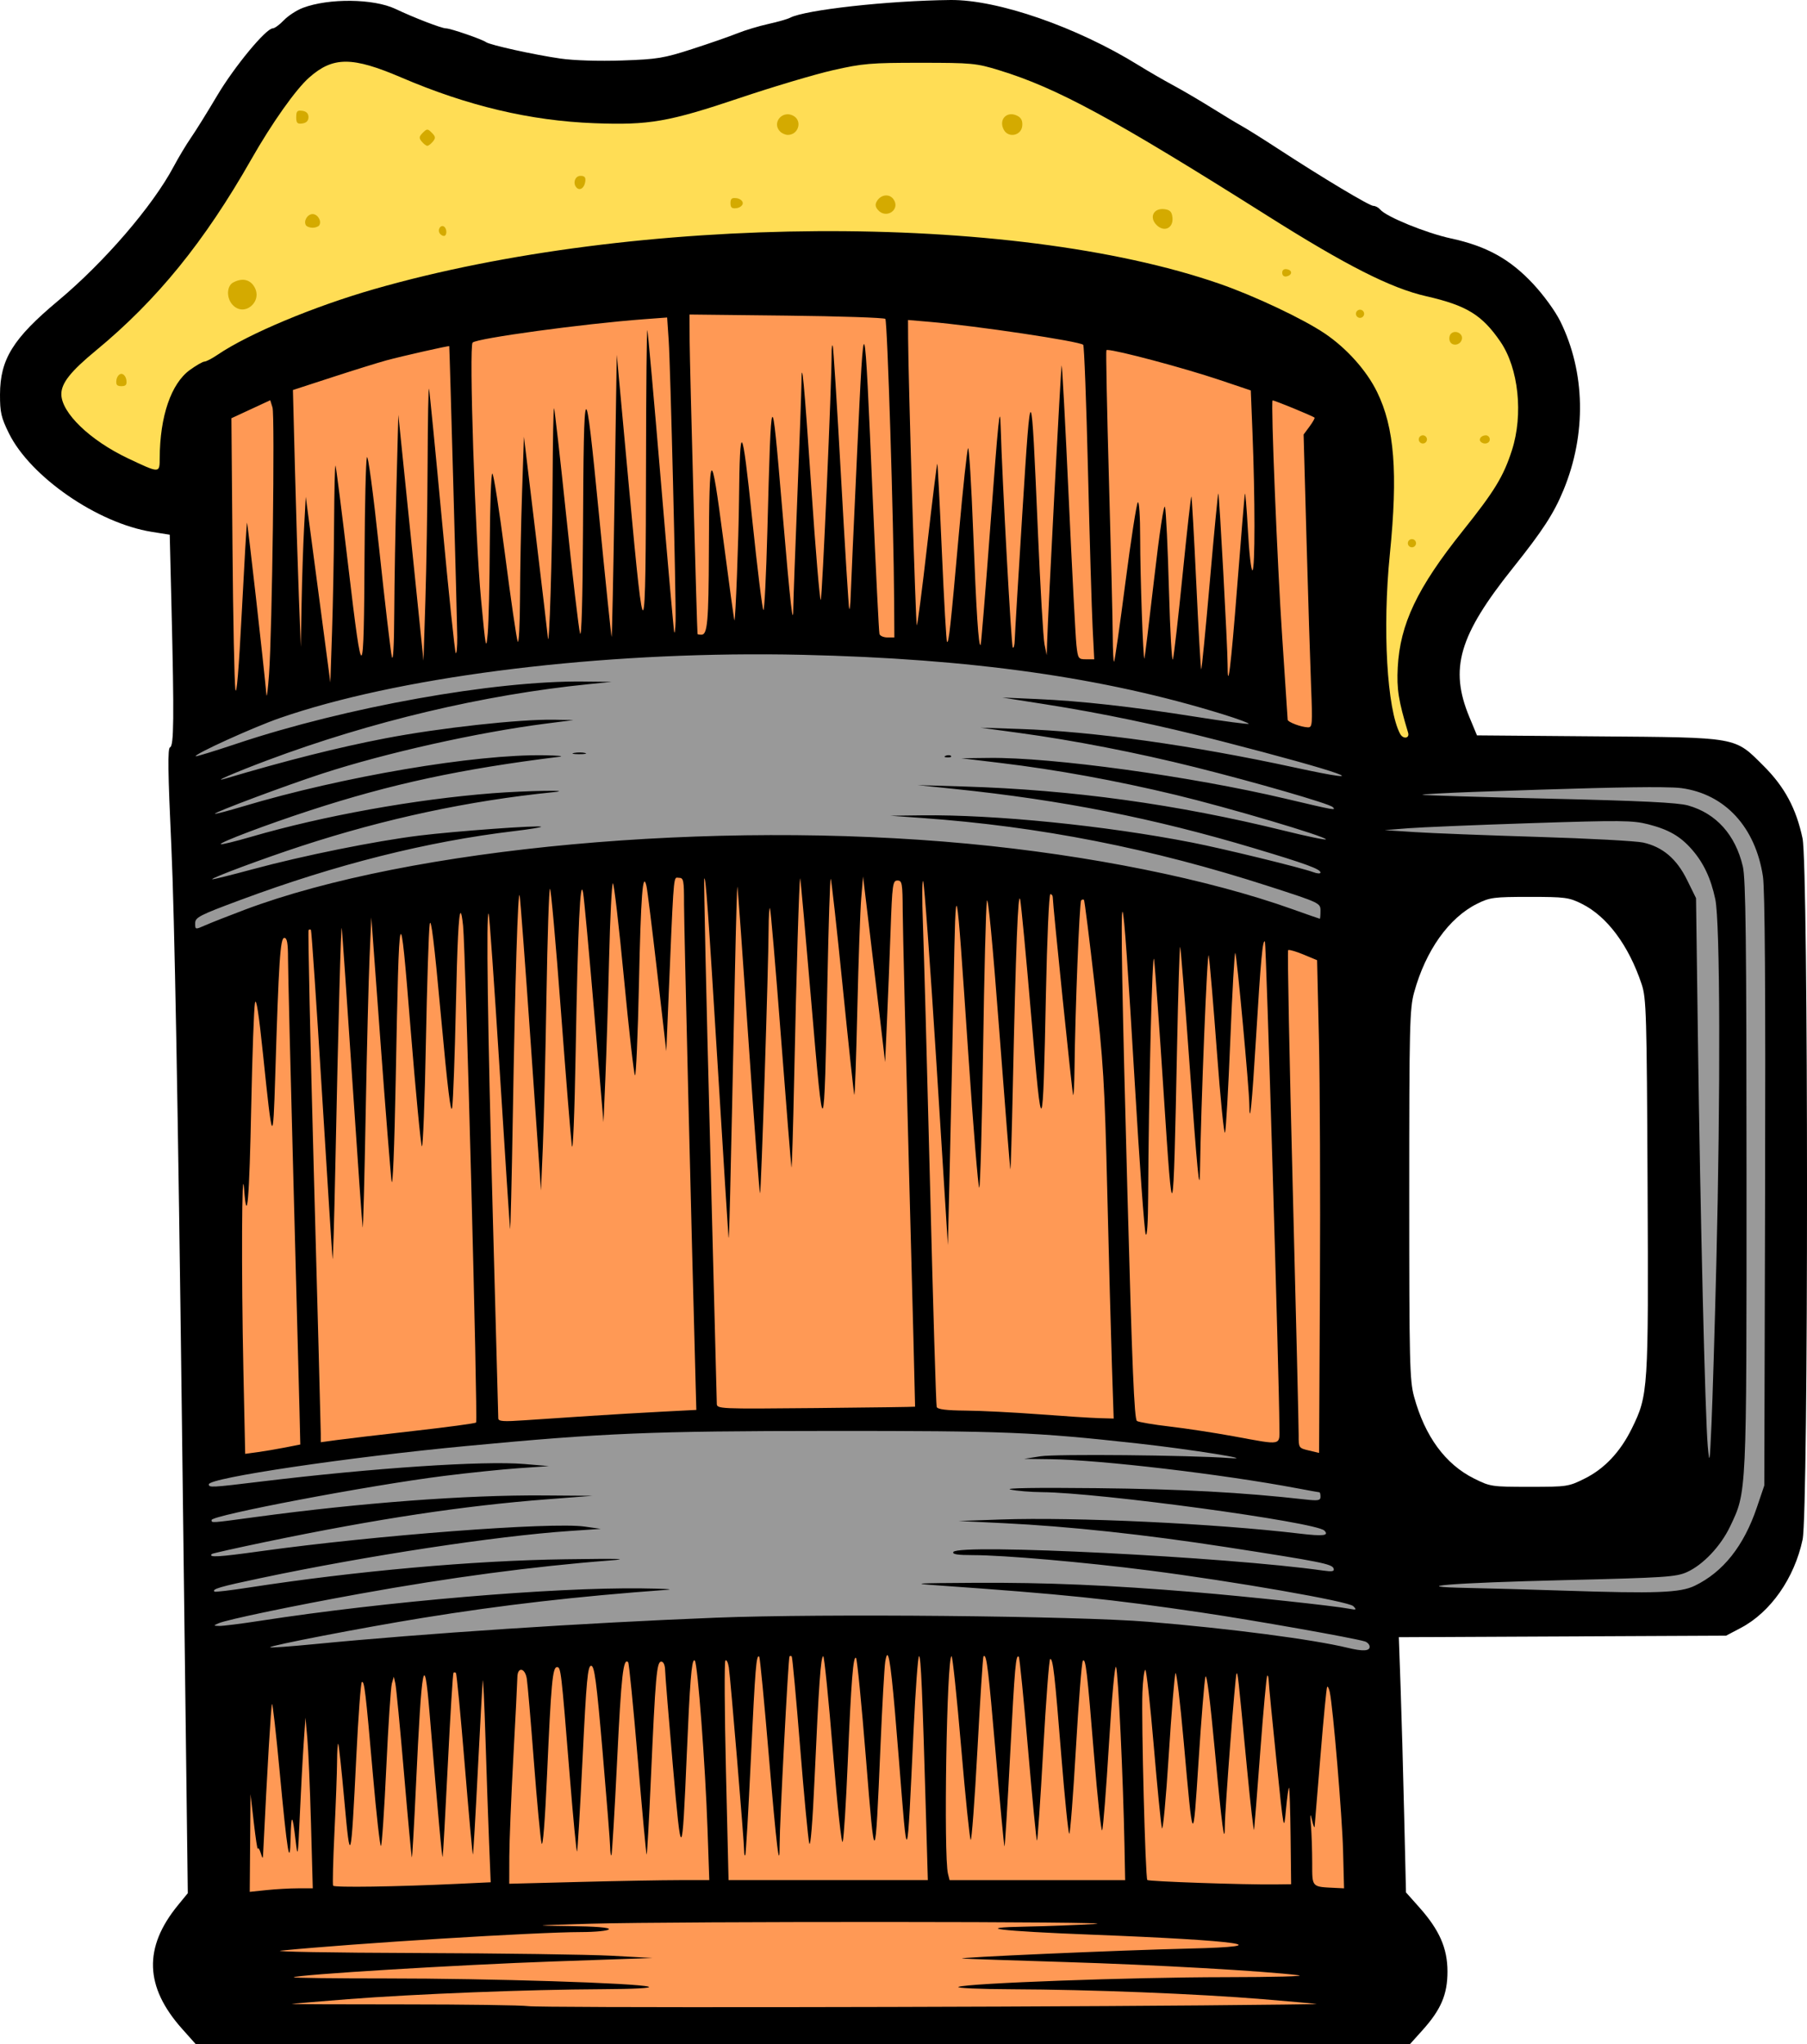
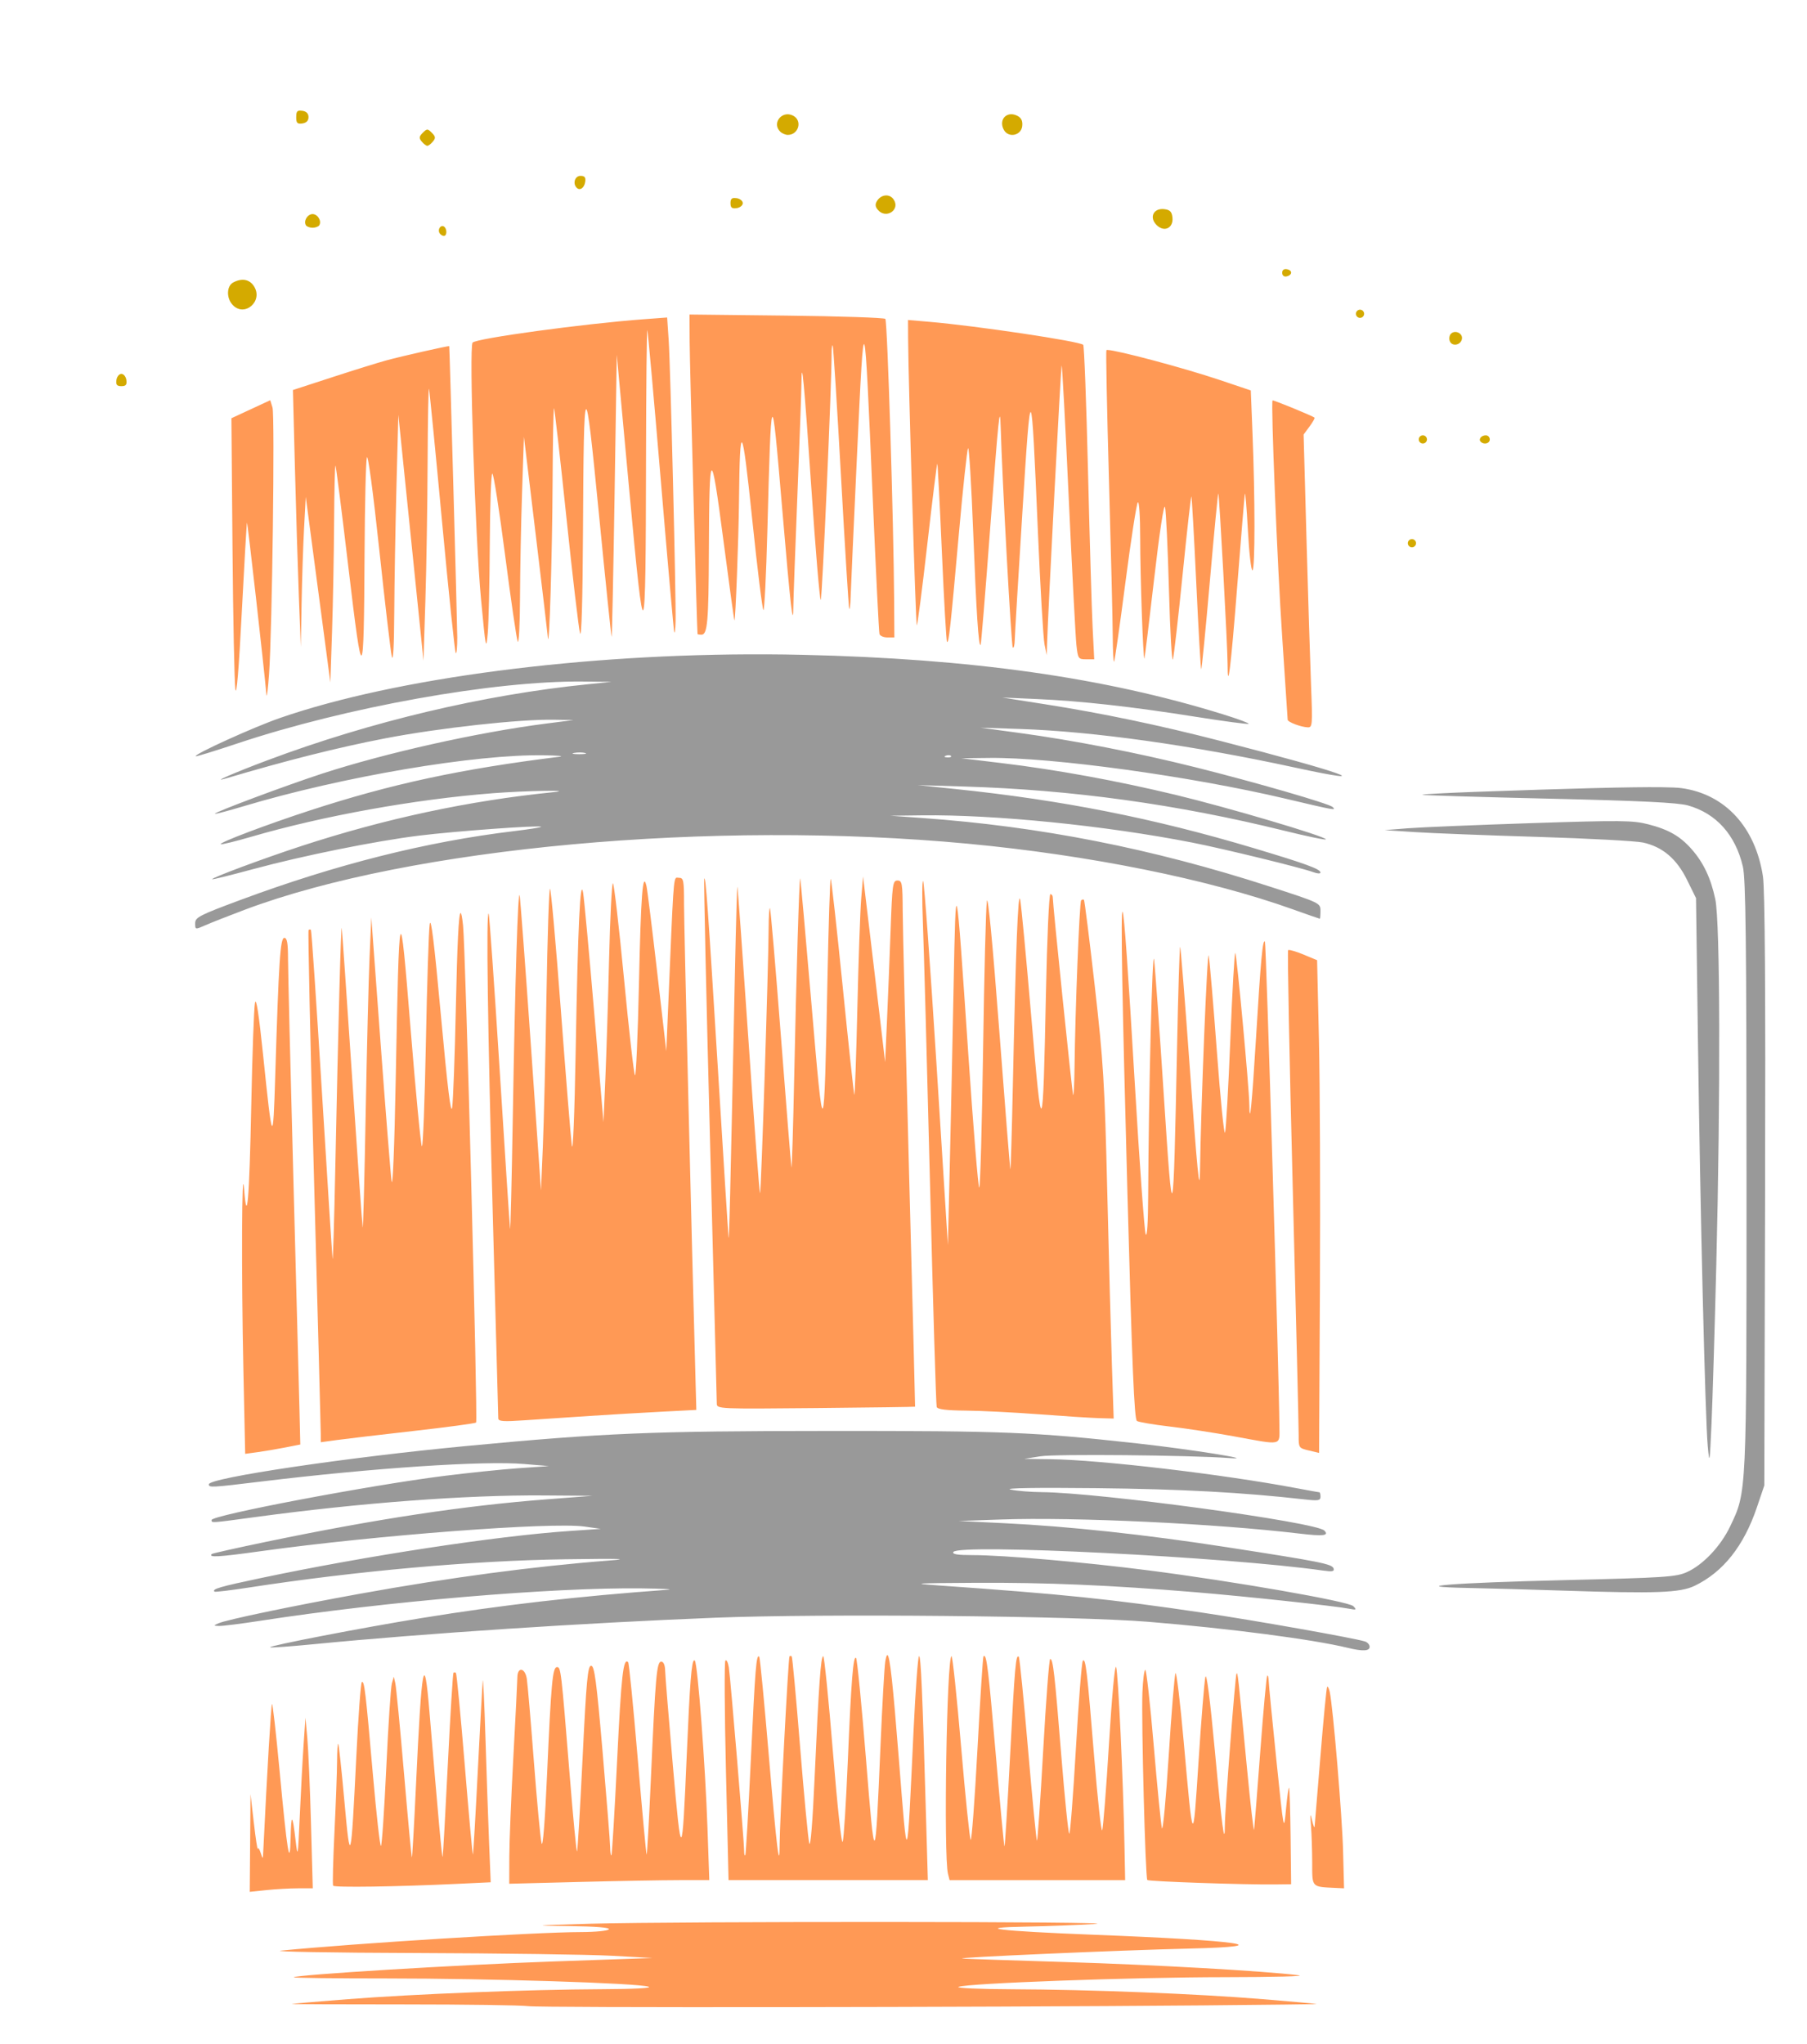
<svg xmlns="http://www.w3.org/2000/svg" version="1.1" viewBox="0 0 882.12 997.85">
  <g stroke-width="1.333">
-     <path transform="translate(-68.731 -31.483)" d="m532.67 31.487c-30.358 0.312-70.922 4.804-78.252 8.666-1.239 0.653-6.038 2.025-10.666 3.049-4.628 1.024-11.415 3.072-15.082 4.555-3.667 1.482-13.567 4.926-22 7.65-13.956 4.51-17.031 5.012-34.25 5.606-11.208 0.386-23.434 0.008-30-0.928-12.61-1.797-34.42-6.6-36.416-8.02-2.066-1.469-17.369-6.732-19.574-6.732-2.11 0-15.555-5.179-24.658-9.498-10.653-5.055-32.522-5.302-45.207-0.51-2.992 1.13-7.155 3.844-9.25 6.031-2.095 2.187-4.541 3.977-5.436 3.977-3.298 0-18.796 18.749-27.135 32.826-4.726 7.979-10.466 17.208-12.752 20.508-2.286 3.3-6.102 9.656-8.48 14.125-10.274 19.304-33.789 46.613-56.439 65.545-22.013 18.399-28.287 28.522-28.338 45.727-0.026 8.71 0.559 11.258 4.34 18.938 10.456 21.239 43.314 43.917 69.723 48.123l8.791 1.4 0.875 35.955c1.297 53.34 1.151 67.206-0.715 67.828-1.222 0.407-1.071 11.75 0.656 49.111 1.494 32.325 3.21 125.83 5.125 279.44l2.877 230.86-4.756 5.805c-16.945 20.68-16.314 39.888 1.984 60.418l6.582 7.385h296.44 296.44l6.018-6.691c9.073-10.092 12.223-17.469 12.227-28.641 0.004-11.374-3.901-20.287-13.729-31.334l-6.523-7.334-0.893-38c-0.491-20.9-1.274-48.932-1.742-62.293l-0.852-24.293 159.74-0.746 7.188-3.785c14.557-7.664 26.182-24.29 30.182-43.166 2.887-13.624 2.854-328.63-0.035-342.27-3.095-14.608-8.76-25.157-18.99-35.355-14.383-14.338-11.815-13.881-81.143-14.451l-58.799-0.482-3.701-8.914c-9.829-23.671-5.145-39.78 21.146-72.703 14.696-18.403 20.045-26.638 24.811-38.195 11.232-27.238 10.664-57.46-1.549-82.268-2.452-4.981-8.12-12.795-13.312-18.355-11.304-12.104-22.709-18.412-40.086-22.168-12.128-2.621-31.635-10.584-34.561-14.109-0.813-0.98-2.304-1.781-3.312-1.781-1.951 0-24.465-13.485-46.506-27.855-7.333-4.781-15.34-9.803-17.795-11.158-2.454-1.355-9.056-5.339-14.668-8.852-5.612-3.513-14.102-8.491-18.869-11.064-4.767-2.573-12.268-6.915-16.668-9.648-30.114-18.711-68.896-32.173-92-31.936zm282.67 437.85c17.47 0 19.294 0.242 25.605 3.387 12.353 6.156 22.884 20.323 29.205 39.281 2.257 6.769 2.478 14.322 2.877 98.131 0.476 100.1 0.327 102.4-7.658 118.66-5.621 11.445-13.317 19.646-22.949 24.459-7.967 3.981-8.652 4.084-27.08 4.084-18.42 0-19.118-0.104-27.066-4.076-14.004-6.998-23.95-20.581-29.234-39.924-2.159-7.903-2.367-16.6-2.367-98.666 0-82.235 0.206-90.747 2.379-98.666 5.608-20.435 16.961-36.443 30.703-43.291 6.288-3.134 8.131-3.377 25.586-3.377z" />
    <path transform="translate(-68.731 -31.483)" d="m405.33 185.02 0.062 13.158c0.053 10.894 3.582 141.76 3.852 142.83 0.046 0.183 0.91 0.332 1.918 0.332 2.927 0 3.493-6.332 3.617-40.5 0.187-51.479 1.008-52.201 7.014-6.166 2.822 21.633 5.279 39.489 5.459 39.68 0.505 0.535 2.048-39.708 2.238-58.346 0.41-40.2 1.491-38.691 6.443 9 2.532 24.383 5 44.332 5.486 44.332 0.486 0 1.343-17.249 1.902-38.332 1.921-72.388 2.03-72.576 7.148-12.334 4.217 49.631 5.493 60.789 5.551 48.555 0.014-2.872 0.902-27.122 1.975-53.889 1.073-26.767 1.961-51.316 1.975-54.555 0.06-14.286 1.312-1.073 4.822 50.877 2.068 30.61 4.143 55.209 4.609 54.666 0.72-0.838 5.386-106.82 5.293-120.21-0.018-2.506 0.217-4.306 0.521-4 0.304 0.306 2.13 29.057 4.059 63.891 1.929 34.833 3.734 63.933 4.01 64.666 0.276 0.733 0.595-1.967 0.711-6 0.116-4.033 1.547-35.833 3.18-70.666 3.443-73.465 3.466-73.395 7.59 22.666 1.527 35.567 3.01 65.417 3.295 66.334 0.285 0.917 2.038 1.666 3.894 1.666h3.375l-0.107-17.666c-0.233-38.741-3.292-136.85-4.299-137.85-0.59-0.589-22.34-1.312-48.334-1.603l-47.26-0.529zm-10.922 1.459-11.539 0.861c-29.389 2.195-81.26 9.271-83.426 11.381-1.815 1.768 1.232 94.694 4.107 125.28 2.285 24.31 2.499 25.393 3.279 16.666 0.459-5.133 0.909-24.783 1-43.666s0.652-34.334 1.246-34.334c0.594 0 3.386 17.849 6.205 39.666 2.819 21.817 5.596 40.867 6.17 42.334 0.574 1.467 1.082-8.134 1.131-21.334 0.048-13.2 0.499-36.299 1.002-51.332l0.914-27.334 5.693 47.334c3.131 26.033 5.827 48.833 5.988 50.666 0.667 7.554 2.142-40.575 2.307-75.223 0.097-20.472 0.413-36.972 0.703-36.666 0.29 0.306 3.005 24.256 6.033 53.223 3.028 28.967 6.029 54.466 6.67 56.666 0.721 2.476 1.266-16.319 1.432-49.334 0.393-78.302 0.939-78.905 7.809-8.666 3.192 32.633 5.968 59.508 6.168 59.723s0.849-30.685 1.441-68.666l1.076-69.057 6.146 66.666c7.408 80.359 7.983 79.286 8.137-15.195 0.058-35.642 0.344-64.204 0.637-63.471s3.252 33.734 6.576 73.334c3.324 39.6 6.267 72.9 6.541 74s0.576-1.301 0.672-5.334c0.269-11.27-2.512-124.56-3.365-137.1l-0.754-11.096zm117.59 1.211 0.047 9.156c0.108 20.604 3.696 139.34 4.227 139.88 0.315 0.315 2.618-17.381 5.119-39.324 2.501-21.944 4.708-39.737 4.906-39.539 0.198 0.198 1.207 19.707 2.24 43.352 1.033 23.644 2.155 43.266 2.492 43.604 0.866 0.866 1.692-6.662 5.797-52.809 1.989-22.367 4.011-41.132 4.492-41.699 0.482-0.567 1.601 17.734 2.488 40.668 1.533 39.625 2.631 56.369 3.631 55.369 0.247-0.248 2.285-25.025 4.527-55.061 4.253-56.964 4.918-63.435 5.269-51.277 0.751 26.013 5.183 106.86 5.896 107.58 0.477 0.477 0.912-1.182 0.967-3.688 0.054-2.506 1.742-30.657 3.748-62.557 4.187-66.568 4.286-66.436 7.572 10 1.166 27.133 2.609 51.735 3.207 54.668l1.088 5.332 0.158-5.332c0.486-16.251 6.742-135.73 7.127-136.11 0.252-0.252 1.802 28.769 3.445 64.492 1.643 35.723 3.334 68.101 3.758 71.951 0.738 6.702 0.94 7 4.734 7h3.963l-0.787-15.666c-0.433-8.617-1.447-42.967-2.254-76.334-0.807-33.367-1.856-61.053-2.33-61.527-1.731-1.729-52.232-9.276-75.195-11.236l-10.334-0.883zm-223.96 12.791c-0.08-0.337-23.173 4.882-30.711 6.939-4.033 1.101-15.944 4.806-26.467 8.232l-19.133 6.231 0.977 38.061c0.536 20.933 1.4 49.16 1.92 62.727l0.945 24.666 0.387-21.332c0.213-11.733 0.759-28.235 1.213-36.668l0.824-15.332 6 45.332 6 45.334 0.83-24.666c0.456-13.567 0.906-37.517 1-53.223 0.094-15.706 0.397-28.306 0.674-28 0.277 0.306 3.128 22.755 6.334 49.889 6.903 58.424 7.523 57.9 7.863-6.666 0.127-24.2 0.637-45.454 1.133-47.229 0.522-1.867 3.054 16.961 6.008 44.668 2.808 26.341 5.581 49.994 6.164 52.561 0.66 2.906 1.11-5.142 1.195-21.334 0.075-14.3 0.556-41.901 1.066-61.334l0.928-35.332 6.139 60 6.137 60 0.928-29.334c0.51-16.133 0.999-46.434 1.086-67.334 0.087-20.9 0.391-37.1 0.676-36s3.165 30.401 6.4 65.111c3.235 34.711 6.232 63.461 6.66 63.889 0.428 0.428 0.763-3.072 0.744-7.777-0.027-6.723-3.741-141.32-3.92-142.08zm321.33 1.855c-0.305-0.004-0.486 0.03-0.529 0.105-0.285 0.493 0.279 29.096 1.256 63.562 0.977 34.467 1.804 68.616 1.838 75.889 0.034 7.272 0.332 12.953 0.662 12.623 0.33-0.33 2.811-17.681 5.514-38.557 2.703-20.876 5.432-38.526 6.066-39.223 0.654-0.718 1.154 6.838 1.154 17.455 0 18.256 1.444 59.516 2.059 58.824 0.169-0.191 2.304-17.662 4.744-38.826 2.66-23.064 4.795-37.145 5.328-35.15 0.49 1.831 1.351 20.047 1.916 40.48 0.564 20.433 1.44 35.65 1.943 33.816 0.504-1.833 2.641-20.554 4.75-41.602 2.109-21.048 4.022-38.079 4.254-37.848s1.304 19.204 2.383 42.16c1.079 22.956 2.163 41.941 2.41 42.188 0.247 0.247 2.145-19.053 4.221-42.889 2.075-23.836 3.941-43.171 4.144-42.967 0.473 0.473 4.514 74.983 4.514 83.227 0 14.722 1.592 1.911 4.691-37.73 1.829-23.396 3.508-43.738 3.731-45.205 0.222-1.467 0.895 6.472 1.494 17.641 0.6 11.169 1.614 19.984 2.254 19.588 1.281-0.791 1.274-34.962-0.012-67.186l-0.824-20.623-15.143-5.096c-17.679-5.948-50.243-14.592-54.818-14.658zm-408.71 24.533-9.48 4.398-9.48 4.396 0.529 63.17c0.291 34.743 0.926 65.87 1.41 69.17 0.56 3.816 1.692-9.773 3.109-37.334 1.226-23.833 2.377-43.633 2.559-44 0.261-0.528 8.261 70.251 9.494 84 0.164 1.833 0.734-2.667 1.266-10 1.536-21.203 2.901-126.3 1.691-130.23l-1.098-3.566zm489.3 0.109c-0.891 1.037 2.332 80.394 4.67 114.98 1.485 21.978 2.701 40.38 2.701 40.891 0 1.133 6.414 3.566 9.781 3.711 2.307 0.099 2.403-1.07 1.643-20.229-0.444-11.183-1.445-43.368-2.225-71.523l-1.418-51.191 2.893-3.914c1.591-2.152 2.691-4.1 2.443-4.326-0.924-0.844-20.193-8.746-20.488-8.402zm-199.91 232.36-0.893 10.656c-0.49 5.86-1.343 30.16-1.895 54-0.552 23.84-1.222 42.715-1.49 41.945-0.268-0.77-2.83-24.673-5.693-53.117-2.863-28.445-5.479-51.991-5.812-52.324-0.334-0.334-1.051 21.769-1.594 49.117-1.623 81.837-1.846 82.171-7.832 11.723-2.835-33.367-5.298-60.829-5.473-61.027-0.471-0.535-1.881 46.176-2.949 97.695-0.517 24.933-1.114 44.432-1.328 43.332s-2.53-29.881-5.144-63.957c-2.615-34.076-5.022-62.225-5.352-62.555-0.329-0.329-0.621 4.152-0.648 9.957-0.088 19.01-3.636 128.68-4.18 129.23-0.292 0.292-2.829-33.19-5.637-74.404-2.807-41.215-5.249-75.098-5.426-75.297-0.177-0.199-0.705 18.101-1.174 40.666-2.381 114.5-2.859 134.04-3.182 130.36-0.193-2.2-2.438-37.899-4.99-79.332-5.107-82.908-6.071-96.404-6.838-95.637-0.284 0.284 0.977 57.468 2.803 127.08 1.826 69.608 3.323 127.76 3.328 129.23 9e-3 2.626 0.747 2.66 48.344 2.203 26.583-0.255 48.387-0.557 48.453-0.668 0.066-0.111-1.247-51.202-2.92-113.54-1.673-62.333-3.078-120.08-3.121-128.33-0.072-13.712-0.291-15-2.561-15-2.299 0-2.549 1.803-3.356 24.334-0.479 13.383-1.275 33.334-1.77 44.334l-0.9 20-2.348-20c-1.291-11-3.713-31.401-5.385-45.334l-3.039-25.334zm-90.816 0.588c-1.81-0.025-1.803 3.492-4.252 61.412l-0.986 23.334-4.457-38.666c-2.451-21.267-4.795-40.133-5.209-41.924-1.814-7.847-2.734 4.087-3.682 47.713-0.546 25.154-1.421 45.241-1.943 44.639-0.522-0.603-2.943-21.944-5.379-47.428-2.436-25.483-4.863-46.334-5.394-46.334-0.531 0-1.369 16.65-1.863 37-0.494 20.35-1.312 46.601-1.818 58.334l-0.92 21.332-4.512-53.332c-2.481-29.333-4.921-55.735-5.422-58.668-1.409-8.247-2.548 15.929-3.639 77.334-0.555 31.233-1.336 50.295-1.885 46-0.515-4.033-2.93-33.884-5.367-66.334-2.437-32.45-4.816-59-5.287-59-0.471 0-1.245 23.551-1.719 52.334-0.474 28.783-1.269 61.933-1.768 73.666l-0.906 21.334-4.918-70.666c-2.705-38.867-5.177-71.867-5.494-73.334-0.827-3.824-2.236 41.622-3.348 108-0.528 31.533-1.127 56.133-1.332 54.666-0.205-1.467-2.503-36.541-5.107-77.941-2.604-41.401-5.012-75.551-5.35-75.889-1.271-1.271-0.483 55.618 2.057 148.5 1.444 52.8 2.632 96.838 2.643 97.863 0.015 1.529 2.35 1.701 13.02 0.961 7.15-0.496 21.399-1.447 31.666-2.115 10.267-0.668 26.167-1.603 35.334-2.076l16.666-0.861-0.354-12.887c-2.058-74.947-5.65-223.7-5.648-233.88 3e-3 -11.874-0.216-13-2.525-13-0.345 0-0.642-0.076-0.9-0.08zm120.15 1.691c-0.523-0.52-0.577 8.655-0.121 20.389 0.456 11.733 2.026 69.333 3.488 128 1.462 58.667 2.922 107.42 3.244 108.33 0.414 1.176 4.623 1.703 14.295 1.791 7.54 0.068 23.609 0.877 35.709 1.797s25.238 1.765 29.197 1.877l7.199 0.203-0.85-25.668c-0.467-14.117-1.491-52.367-2.277-85-1.288-53.475-1.892-63.414-6.127-100.67-2.584-22.733-4.949-41.583-5.254-41.889-0.305-0.306-0.924-0.187-1.375 0.264-0.819 0.819-2.915 53.843-3.227 81.625-0.09 8.067-0.404 14.067-0.697 13.334-0.488-1.222-9.924-92.937-9.924-96.463 0-0.846-0.53-1.537-1.178-1.537-0.648 0-1.621 21.836-2.162 48.527-1.468 72.416-1.907 73.125-7.144 11.473-2.461-28.967-4.905-54.767-5.43-57.334-1.021-4.997-2.131 23.321-3.596 91.701-0.476 22.202-1.009 40.202-1.184 40-0.175-0.202-2.633-30.941-5.465-68.309-3.188-42.071-5.476-65.934-6.008-62.668-0.472 2.901-1.301 35.436-1.844 72.299-0.543 36.863-1.388 67.271-1.879 67.574-0.491 0.303-2.891-28.957-5.332-65.023-6.105-90.207-6.088-90.13-7.182-33.574-0.525 27.133-1.368 66.733-1.875 88l-0.922 38.666-5.566-88.389c-3.062-48.613-5.993-88.812-6.516-89.332zm97.355 14.967c-1.023-0.967-0.149 43.744 2.381 137.82 2.264 84.208 3.342 109.98 4.631 110.78 0.924 0.571 8.106 1.787 15.963 2.703 7.856 0.916 21.785 3.04 30.951 4.719 24.569 4.499 22.675 4.911 22.625-4.936-0.119-23.415-6.463-235.95-7.061-236.55-1.116-1.116-2.012 8.559-4.338 46.881-1.999 32.934-3.145 44.312-3.277 32.555-0.089-7.93-6.142-73.192-6.854-73.904-0.375-0.375-1.462 18.676-2.416 42.334-0.954 23.658-2.121 44.092-2.592 45.408-0.471 1.316-2.251-16.385-3.955-39.334-1.705-22.949-3.506-44.125-4.002-47.059-0.691-4.09-3.811 72.955-4.266 105.33-0.169 12.018-1.345-0.089-5.166-53.215-2.211-30.735-4.243-56.108-4.518-56.383-0.275-0.275-0.956 21.873-1.512 49.217-1.83 89.972-2.077 90.849-6.479 23.049-2.095-32.267-4.22-61.967-4.725-66-0.862-6.894-2.682 65.638-2.891 115.22-0.055 13.013-0.533 20.401-1.219 18.783-0.621-1.467-3.024-34.767-5.34-74-3.204-54.283-5.148-82.67-5.943-83.422zm-323.16 0.615c-0.931 0.265-1.633 14.875-2.311 46.139-0.508 23.467-1.312 45.368-1.785 48.668-0.61 4.254-2.208-8.729-5.496-44.619-3.281-35.817-4.887-48.868-5.494-44.627-0.472 3.297-1.305 29.268-1.852 57.713-0.546 28.445-1.426 51.226-1.955 50.625-0.529-0.601-3-26.292-5.492-57.092-5.343-66.038-5.572-65.26-7.287 24.666-0.637 33.406-1.469 53.657-2.025 49.334-0.519-4.033-2.955-34.633-5.414-68l-4.471-60.668-0.852 19.334c-0.468 10.633-1.325 45.133-1.904 76.666-0.579 31.533-1.235 56.434-1.457 55.334-0.222-1.1-2.526-33.799-5.121-72.666-2.595-38.867-4.882-71.867-5.082-73.334-0.392-2.873-1.668 44.28-3.191 118-0.523 25.3-1.108 44.801-1.303 43.334s-2.534-38.067-5.197-81.334c-2.663-43.267-5.078-78.917-5.367-79.223-0.289-0.306-0.811-0.269-1.16 0.08-0.349 0.349 0.847 54.898 2.656 121.22 1.81 66.323 3.295 122.44 3.301 124.7l0.01 4.113 7.908-1.082c4.349-0.595 21.243-2.59 37.541-4.432 16.298-1.842 29.968-3.684 30.377-4.094 0.9-0.9-5.146-231.26-6.367-242.62-0.446-4.151-0.845-6.242-1.209-6.139zm-86.051 12.139c-1.979 0-2.705 11.049-4.432 67.334-1.055 34.393-1.371 33.862-5.904-9.967-2.1-20.307-3.385-28.566-3.988-25.619-0.489 2.392-1.304 24.879-1.811 49.969-0.931 46.158-2.075 59.579-3.49 40.951-1.147-15.095-1.374 40.902-0.357 88.277l0.879 40.945 6.119-0.834c3.366-0.459 9.42-1.485 13.453-2.279l7.334-1.443-0.396-16.666c-0.217-9.167-1.563-60.167-2.99-113.33-1.428-53.167-2.6-101.32-2.606-107-7e-3 -7.785-0.453-10.334-1.811-10.334zm490.3 5.922c-0.135 0.008-0.229 0.036-0.277 0.084-0.384 0.384 0.627 52.44 2.248 115.68 1.621 63.24 2.928 117.77 2.906 121.18-0.039 6.077 0.061 6.226 4.961 7.385l5 1.182 0.416-81.383c0.229-44.761 0.013-98.881-0.482-120.27l-0.898-38.885-6.727-2.795c-3.237-1.345-6.199-2.237-7.146-2.182zm-195.93 344.23c-0.348 0.008-0.678 1.134-1.014 3.186-0.42 2.567-1.469 21.167-2.33 41.334-2.573 60.242-2.72 60.368-7.086 6-2.12-26.4-4.294-48.496-4.83-49.102-1.385-1.565-2.36 10.701-4.064 51.102-0.82 19.433-1.919 36.787-2.443 38.564-0.551 1.87-2.566-16.533-4.779-43.666-2.105-25.794-4.236-46.898-4.738-46.898-1.188 0-2.169 13.774-4.182 58.666-1.002 22.344-2.037 35.104-2.648 32.666-0.552-2.2-2.571-23.493-4.488-47.318-1.918-23.825-3.745-43.575-4.059-43.889-0.314-0.314-0.812-0.319-1.107-0.014-0.571 0.591-4.826 81.836-4.807 91.777 0.028 13.991-1.486 1.583-5.262-43.162-2.219-26.297-4.327-48.104-4.684-48.461-1.432-1.433-1.955 4.937-4.08 49.734-1.218 25.667-2.458 46.915-2.756 47.221-0.298 0.306-0.535-0.594-0.527-2 0.024-4.149-6.704-84.809-7.484-89.729-0.393-2.479-1.155-3.979-1.691-3.334-0.536 0.646-0.407 25.024 0.287 54.174l1.262 53h48.643 48.643l-0.85-29.666c-1.804-62.935-2.528-79.666-3.449-79.666-0.525 0-1.728 16.349-2.672 36.332-3.246 68.698-2.892 67.99-7.139 14.334-2.929-37.011-4.42-51.216-5.664-51.186zm47.195 0.426c-0.089 0.033-0.178 0.102-0.271 0.203-0.281 0.306-1.602 20.806-2.936 45.555-1.333 24.749-2.82 44.549-3.303 44-0.483-0.549-2.579-20.949-4.656-45.332-2.078-24.383-4.179-44.332-4.672-44.332-2.346 0-3.946 97.464-1.744 106.24l0.777 3.096 42.855 0.002h42.855l-0.332-17c-0.639-32.647-3.062-84.267-4.084-87.031-0.597-1.615-2.064 14.195-3.488 37.621-1.351 22.224-2.844 41.149-3.316 42.053-0.473 0.904-2.236-15.296-3.918-36-3.431-42.231-4.146-48.277-5.527-46.727-0.531 0.596-2.048 19.833-3.373 42.75-1.325 22.917-2.782 41.666-3.236 41.666-0.454 0-2.189-16.949-3.856-37.666-3.29-40.906-4.064-47.668-5.463-47.668-0.506 0-2.042 20.088-3.414 44.639s-2.747 44.384-3.055 44.076c-0.308-0.308-2.269-20.468-4.357-44.801-2.088-24.333-4.109-44.554-4.49-44.936-1.45-1.45-1.956 4.276-4.24 47.994-1.292 24.735-2.536 44.786-2.764 44.559-0.227-0.227-2.187-20.988-4.356-46.135-3.39-39.303-4.306-47.311-5.637-46.822zm-141.43 2.109c-1.319-0.095-2.18 11.016-3.668 45.984-2.248 52.85-2.631 53.149-6.799 5.332-2.014-23.1-3.707-43.949-3.764-46.332-0.065-2.708-0.782-4.334-1.912-4.334-2.204 0-2.808 6.872-5.064 57.631-0.904 20.33-1.835 36.775-2.066 36.543-0.232-0.232-2.181-21.283-4.332-46.779-2.151-25.496-4.255-46.699-4.676-47.119-2.38-2.38-3.337 6.124-5.375 47.725-1.239 25.3-2.499 46.249-2.799 46.555-0.3 0.306-0.578-1.494-0.617-4-0.039-2.506-1.699-23.455-3.689-46.555-2.981-34.595-3.968-42-5.596-42-1.664 0-2.324 7.121-4.17 45.08-1.206 24.794-2.429 45.32-2.721 45.611-0.291 0.291-1.894-16.394-3.562-37.08-4.171-51.722-4.316-52.945-6.209-52.945-2.166 0-2.853 7.449-4.863 52.668-1.012 22.778-2.053 35.772-2.668 33.332-0.554-2.2-2.247-20.2-3.762-40-1.515-19.8-3.067-37.949-3.449-40.332-0.87-5.427-4.557-5.961-4.609-0.668-0.02 2.017-0.903 19.567-1.963 39-1.06 19.433-1.945 41.279-1.965 48.547l-0.035 13.215 34.215-0.881c18.819-0.484 40.793-0.881 48.83-0.881h14.611l-0.865-25c-1.083-31.254-4.801-80.616-6.188-82.15-0.092-0.102-0.182-0.16-0.27-0.166zm220.18 4.65c-0.54 0-1.177 4.95-1.416 11-0.56 14.16 1.435 90.647 2.389 91.605 0.72 0.723 47.319 2.333 62.359 2.154l7.85-0.094-0.266-23.305c-0.146-12.818-0.483-23.522-0.748-23.787-0.265-0.265-0.945 4.523-1.512 10.639-1.03 11.118-1.032 11.115-4.684-24.213-2.009-19.433-3.691-36.784-3.738-38.557-0.047-1.772-0.378-2.928-0.736-2.57-0.358 0.358-1.864 16.807-3.346 36.555-1.482 19.748-2.851 37.106-3.041 38.572-0.19 1.467-1.728-11.734-3.418-29.334-4.566-47.568-4.552-47.436-5.174-46.814-0.611 0.611-5.657 66.297-5.688 74.037-0.044 11.104-1.449 0.613-4.887-36.457-2.316-24.976-4.04-38.392-4.619-35.967-0.508 2.128-2.01 20.668-3.34 41.201-2.716 41.946-2.631 42.061-7.252-9.684-1.72-19.26-3.519-34.261-3.998-33.334-0.479 0.927-1.971 19.057-3.316 40.289-1.345 21.232-2.835 37.133-3.309 35.334-0.474-1.799-2.272-19.922-3.996-40.271-1.724-20.35-3.575-37-4.115-37zm-337.16 1.244c-0.218-0.017-0.428 0.046-0.58 0.199-0.304 0.306-1.539 20.357-2.744 44.557-1.205 24.2-2.345 44.56-2.531 45.246-0.307 1.131-2.163-19.24-6.402-70.246-2.589-31.151-3.831-24.539-6.621 35.299-0.914 19.598-1.819 35.476-2.012 35.283-0.193-0.193-1.917-18.628-3.828-40.967-1.911-22.338-3.816-42.116-4.232-43.949l-0.758-3.332-0.951 3.332c-0.524 1.833-1.747 20.31-2.717 41.059-0.97 20.749-2.142 37.961-2.603 38.246-0.462 0.286-2.212-15.191-3.891-34.393-3.613-41.344-4.213-46.367-5.445-45.605-0.514 0.317-1.724 16.652-2.689 36.301-2.587 52.682-2.932 53.972-5.834 21.727-1.353-15.033-2.7-27.583-2.992-27.889-0.292-0.306-0.55 3.594-0.574 8.666-0.024 5.072-0.598 20.572-1.275 34.443-0.677 13.872-0.969 25.644-0.65 26.16 0.592 0.958 30.859 0.513 60.447-0.887l16.477-0.779-0.793-19.523c-0.437-10.738-1.23-33.624-1.762-50.857-0.532-17.233-1.129-29.833-1.328-28-0.199 1.833-1.284 21.596-2.412 43.918-1.128 22.322-2.208 40.741-2.398 40.932-0.191 0.191-1.983-19.529-3.984-43.822-2.001-24.293-3.932-44.462-4.291-44.82-0.179-0.179-0.405-0.279-0.623-0.297zm426.06 6.967c-0.047-0.005-0.089 0.011-0.129 0.051-0.317 0.317-1.789 15.51-3.269 33.762-1.48 18.252-2.771 33.813-2.867 34.58-0.097 0.768-0.668-0.703-1.27-3.269-0.873-3.724-0.974-3.186-0.502 2.666 0.325 4.033 0.597 12.243 0.604 18.244 0.013 12.121-0.436 11.644 11.447 12.223l4.104 0.199-0.479-18.332c-0.441-16.925-4.911-70.202-6.502-77.492-0.332-1.52-0.81-2.598-1.137-2.631zm-515.22 8.473c-0.462 0.462-2.327 31.839-4.277 71.982-0.191 3.939-0.21 3.95-1.262 0.668-0.587-1.833-1.214-2.733-1.393-2-0.179 0.733-1.052-4.968-1.941-12.668l-1.615-14-0.193 23.857-0.191 23.855 8.195-0.855c4.508-0.471 11.432-0.857 15.387-0.857h7.191l-0.875-31.666c-0.481-17.417-1.287-36.166-1.791-41.666l-0.916-10-0.91 13.332c-0.501 7.333-1.335 22.935-1.853 34.668-0.89 20.15-1.004 20.815-2.035 12-1.548-13.233-2.146-13.561-2.434-1.334-0.359 15.242-1.614 7.603-5.414-32.951-1.698-18.123-3.35-32.687-3.672-32.365zm301.38 106.41c-58.704-0.03-124.94 0.241-145.59 0.84-28.98 0.84-29.801 0.926-10.922 1.154 13.209 0.16 20.121 0.717 19.588 1.58-0.456 0.738-6.595 1.343-13.746 1.355-22.177 0.038-110.62 5.511-146.25 9.051-5.133 0.51 24.567 1.038 66 1.174 41.433 0.135 84.334 0.735 95.334 1.334l20 1.09-48.668 1.703c-45.818 1.604-125.27 6.45-126.53 7.717-0.317 0.317 20.072 0.571 45.311 0.564 50.105-0.014 122.59 2.27 127.89 4.029 2.016 0.669-6.942 1.15-22.668 1.219-35.99 0.157-91.406 2.335-124 4.873-15.033 1.17-27.433 2.226-27.555 2.344-0.122 0.118 24.479 0.215 54.668 0.215s57.587 0.381 60.887 0.848c5.855 0.828 216.72 0.593 328.89-0.367 30.922-0.265 56.122-0.57 56-0.68-0.122-0.109-11.921-1.165-26.221-2.348-31.927-2.639-84.43-4.717-122.67-4.854-15.767-0.056-27.467-0.58-26-1.162 4.512-1.791 84.276-4.698 129.96-4.736 23.809-0.02 40.009-0.444 36-0.943-16.715-2.083-70.349-5.118-113.96-6.447-25.667-0.782-48.167-1.549-50-1.705-5.389-0.459 76.558-4.063 110.67-4.867 45.249-1.067 25.148-3.961-46.947-6.76-46.251-1.796-59.861-3.467-32.387-3.975 10.267-0.19 25.267-0.766 33.334-1.281 9.466-0.604-41.71-0.935-100.41-0.965z" fill="#f95" />
    <path transform="translate(-68.731 -31.483)" d="m442.85 350.92c-89.305-0.394-180.89 11.472-237.51 31.098-12.844 4.452-42.053 17.727-41.082 18.672 0.228 0.222 9.331-2.577 20.229-6.219 53.202-17.778 125.48-30.731 168.85-30.264l14 0.15-11.334 1.139c-51.011 5.128-106.25 18.217-156.67 37.127-16.123 6.047-27.671 11.068-20.668 8.986 30.015-8.919 55.147-15.251 78-19.65 26.496-5.101 65.65-9.416 82.668-9.113l9.332 0.166-13.586 1.746c-33.341 4.288-78.096 14.3-109.08 24.398-17.742 5.783-52.984 18.975-52.359 19.6 0.22 0.22 6.391-1.398 13.713-3.594 48.536-14.558 113.34-25.548 147.17-24.959 6.314 0.11 9.681 0.423 7.481 0.695-48.408 5.996-82.349 13.297-122 26.246-21.154 6.908-44.302 15.666-43.508 16.461 0.307 0.307 7.015-1.322 14.906-3.621 35.087-10.221 79.927-18.306 117.87-21.254 16.094-1.25 41.027-1.671 29.4-0.496-41.014 4.146-81.977 12.905-122.77 26.254-18.693 6.117-44.229 15.634-43.598 16.248 0.202 0.196 9.066-1.997 19.699-4.875 24.582-6.653 59.901-13.791 81.334-16.438 17.672-2.182 58.696-5.167 59.531-4.332 0.273 0.273-5.659 1.233-13.184 2.135-42.637 5.108-86.783 16.213-133.58 33.605-20.062 7.456-22.1 8.505-22.1 11.377 0 3.159 8e-3 3.161 5 0.959 2.75-1.213 11.293-4.576 18.984-7.475 81.057-30.546 228.59-44.05 353.18-32.324 59.354 5.587 117.49 17.324 158.62 32.025 7.09 2.534 13.041 4.607 13.225 4.607 0.183 2.2e-4 0.334-1.73 0.334-3.846 0-3.816-0.201-3.913-25-11.938-57.286-18.538-111.96-29.303-169.67-33.41l-15.332-1.092 15.355-0.189c35.598-0.441 89.598 4.995 131.98 13.289 15.367 3.007 53.687 12.373 59.195 14.467 1.91 0.726 3.473 0.8 3.473 0.164 0-1.685-7.228-4.324-32.668-11.936-48.796-14.6-93.44-23.431-146-28.877l-18-1.865 22.668 0.682c52.661 1.583 104.11 8.688 156.33 21.586 11.183 2.762 20.334 4.661 20.334 4.221 0-1.416-47.883-15.595-73.334-21.717-28.935-6.96-58.364-12.327-85.332-15.564l-19.334-2.322 13.668-0.158c30.641-0.357 98.284 8.952 144.63 19.904 24.293 5.741 24.829 5.835 22.969 4.061-1.744-1.665-37.531-12.03-67.084-19.43-28.249-7.074-59.483-13.154-86.182-16.775l-18.666-2.531 19.332 0.645c35.748 1.19 84.029 7.956 133.95 18.775 42.74 9.264 23.862 2.492-35.988-12.91-30.309-7.8-57.887-13.567-85.959-17.973l-20.666-3.244 16.666 0.725c21.711 0.944 46.665 3.729 77.844 8.684 13.847 2.201 25.439 3.739 25.758 3.42 0.319-0.319-5.31-2.405-12.51-4.637-58.064-18-122.63-27.143-205.09-29.045-5.922-0.137-11.865-0.218-17.818-0.244zm-91.021 47.908c0.967 5e-3 1.886 0.093 2.523 0.26 1.275 0.334-0.082 0.593-3.016 0.578-2.933-0.015-3.977-0.287-2.318-0.605 0.829-0.159 1.844-0.237 2.811-0.232zm179.89 1.338c0.537-8e-3 1.011 0.116 1.26 0.365 0.443 0.443-0.344 0.757-1.75 0.699-1.553-0.064-1.87-0.379-0.807-0.805 0.421-0.169 0.879-0.254 1.297-0.26zm347.99 15.621c-14.497-0.158-43.306 0.576-90.75 2.279-14.511 0.521-26.171 1.159-25.912 1.418 0.259 0.259 28.032 1.113 61.717 1.897 45.245 1.052 63.01 1.918 67.998 3.32 13.74 3.862 23.127 14.302 26.768 29.771 1.416 6.015 1.776 36.315 1.793 150.59 0.023 157.09 0.145 154.5-8.004 171.61-4.594 9.649-13.229 18.774-21.105 22.307-5.254 2.357-10.802 2.72-59.332 3.894-55.582 1.345-79.032 3.233-47.537 3.828 9.167 0.173 30.166 0.763 46.666 1.311 45.249 1.502 56.949 1.064 64.074-2.394 13.869-6.732 23.901-19.381 30.273-38.174l3.652-10.771 0.379-144c0.257-97.488-0.082-147.02-1.049-153.33-3.688-24.116-18.514-40.192-39.744-43.096-1.812-0.248-5.054-0.4-9.887-0.453zm-21.322 16.564c-7.86-0.077-20.266 0.268-42.252 0.988-26.836 0.879-53.892 2.004-60.125 2.5l-11.334 0.902 14.668 0.961c8.067 0.529 35.067 1.582 60 2.34 24.933 0.757 48.128 2.006 51.545 2.773 9.529 2.14 16.341 7.942 21.412 18.24l4.375 8.885 0.924 68.697c1.135 84.527 3.567 185.27 4.795 198.7 0.858 9.381 0.972 8.721 1.836-10.666 0.507-11.367 1.564-46.441 2.35-77.943 2.093-83.901 1.863-167.13-0.494-178.25-2.174-10.258-5.743-17.816-11.512-24.387-5.601-6.379-11.283-9.645-21.215-12.189-3.8-0.973-7.113-1.474-14.973-1.551zm-385.04 297.7c-86.904 0.047-109.57 0.986-176.67 7.328-58.092 5.491-126 15.581-126 18.721 0 1.677 1.047 1.621 25.768-1.375 54.625-6.621 108.56-10.21 128.23-8.531l12 1.023-14.666 1.018c-8.067 0.56-24.566 2.265-36.666 3.789-36.582 4.607-113.33 19.179-113.33 21.518 0 1.484-0.618 1.527 21.49-1.467 51.252-6.94 102.86-10.812 140.51-10.539l24 0.174-22 1.693c-40.952 3.15-83.436 9.576-137.33 20.77-14.3 2.97-26.249 5.646-26.555 5.949-1.819 1.802 3.187 1.515 23.984-1.379 55.533-7.727 141.81-14.294 157.9-12.02l8 1.131-15.334 1.047c-35.742 2.439-98.893 12.065-150.43 22.93-20.301 4.28-24.2 5.42-22.795 6.668 0.306 0.271 7.757-0.616 16.557-1.973 52.527-8.099 109.43-13.188 154.67-13.83 26.823-0.381 32.262-0.223 21.334 0.619-36.729 2.829-77.806 8.302-121.33 16.17-33.424 6.042-65.402 12.721-69.332 14.48-2.526 1.131-2.504 1.198 0.422 1.283 1.699 0.05 10.699-1.084 20-2.519 61.213-9.445 142.6-16.358 186.24-15.82 10.267 0.127 15.966 0.425 12.666 0.666-44.216 3.224-80.718 7.422-120 13.797-28.78 4.671-74.848 13.565-74.105 14.307 0.282 0.282 10.021-0.418 21.643-1.553 53.568-5.231 131.62-10.371 195.98-12.908 52.102-2.054 175.98-0.876 211.15 2.008 39.377 3.229 80.322 8.575 97.332 12.707 7.293 1.772 10.668 1.612 10.668-0.504 0-1.051-1.051-2.23-2.334-2.621-5.688-1.732-54.109-10.308-79.152-14.02-44.883-6.652-68.081-9.045-129.18-13.33-13.663-0.958-11.703-1.097 18-1.264 34.831-0.196 65.78 1.12 107.33 4.561 25.057 2.075 68.051 6.69 75.334 8.086 3.573 0.685 3.787 0.55 2-1.266-2.289-2.326-58.282-12.103-100-17.461-31.054-3.988-70.729-7.441-85.492-7.441-7.739 0-10.405-0.423-9.713-1.543 2.573-4.163 133.74 2.429 180.38 9.066 4.626 0.658 5.708 0.447 5.223-1.014-0.727-2.188-6.311-3.299-52.393-10.426-39.74-6.146-77.001-10.152-108.67-11.686l-22-1.064 20.668-0.725c36.008-1.263 104.56 1.972 145.78 6.879 11.632 1.385 14.6 1.021 12.096-1.482-4.161-4.161-109.83-18.536-137.83-18.75-5.522-0.042-12.44-0.611-15.373-1.266-3.336-0.744 12.392-0.998 42-0.678 41.408 0.448 71.037 2.052 101.67 5.502 6.549 0.738 7.668 0.547 7.668-1.309 0-1.195-0.234-2.172-0.52-2.172-0.286 0-5.236-0.892-11-1.98-36.151-6.827-95.937-13.874-120.32-14.184l-12.824-0.162 8-1.262c7.365-1.162 72.833-0.548 92 0.863 14.858 1.094-18.67-4.255-44.666-7.127-50.442-5.572-64.734-6.15-150.67-6.104z" fill="#999" />
-     <path transform="translate(-68.731 -31.483)" d="m756.12 389.17c-4.711-15.66-5.603-21.275-5.054-31.833 1.102-21.196 9.519-38.881 31.73-66.667 15.521-19.416 19.876-26.554 23.998-39.333 5.65-17.517 3.261-40.092-5.614-53.052-8.955-13.077-16.511-17.701-36.281-22.204-17.176-3.912-38.873-14.914-77.561-39.329-75.1-47.393-102.51-62.268-130.74-70.942-11.311-3.476-13.299-3.665-38.592-3.673-24.245-0.007-28.12 0.322-42.667 3.625-8.8 1.998-29.2 8.073-45.333 13.501-34.971 11.764-44.365 13.395-71.222 12.367-31.199-1.194-61.788-8.441-94.112-22.297-23.999-10.288-33.318-10.295-44.976-0.033-6.558 5.773-18.206 22.232-28.332 40.036-22.87 40.211-46.024 68.697-75.814 93.276-12.339 10.181-16.865 15.886-16.873 21.273-0.014 9.078 13.977 22.571 32.51 31.353 15.576 7.38 15.48 7.381 15.511-0.146 0.084-20.359 5.564-36.361 14.724-42.997 3.107-2.251 6.32-4.093 7.14-4.093s3.693-1.497 6.385-3.326c15.015-10.203 46.839-23.541 76.468-32.048 127.8-36.694 310.93-37.862 412.59-2.63 17.238 5.974 41.054 17.237 51.62 24.413 10.604 7.201 20.244 18.006 25.328 28.39 8.527 17.415 10.26 39.412 6.251 79.298-3.653 36.332-1.402 75.646 5.018 87.641 1.464 2.736 4.749 2.256 3.899-0.571z" fill="#fd5" />
    <path transform="translate(-68.731 -31.483)" d="m215.14 85.481c-1.453 0.033-1.809 0.84-1.809 3.186 0 2.886 0.539 3.441 3 3.092 1.969-0.28 3-1.341 3-3.092s-1.031-2.814-3-3.094c-0.461-0.066-0.856-0.099-1.191-0.092zm347.19 1.775c-3.498 0.059-5.704 3.603-3.572 7.586 2.2 4.11 8.448 2.892 8.984-1.752 0.287-2.485-0.396-4.011-2.236-4.996-1.115-0.597-2.196-0.854-3.176-0.838zm-109.05 0.02c-4.195-0.032-7.203 4.938-3.684 8.457 0.88 0.88 2.561 1.6 3.734 1.6 5.236 0 7.208-6.901 2.666-9.332-0.925-0.495-1.846-0.718-2.717-0.725zm-175.95 7.486c-0.592 0-1.184 0.516-2.219 1.551-1.833 1.833-1.921 2.58-0.504 4.287 0.943 1.137 2.169 2.066 2.723 2.066 0.554 0 1.777-0.93 2.721-2.066 1.417-1.707 1.331-2.454-0.502-4.287-1.035-1.035-1.627-1.551-2.219-1.551zm74.758 22.57c-2.706 0-3.896 3.753-1.842 5.807 1.591 1.591 3.733 0.097 4.176-2.91 0.32-2.176-0.26-2.897-2.334-2.897zm149.34 9.562c-1.673-0.029-3.425 0.884-4.543 2.66-1.014 1.611-0.917 2.801 0.354 4.332 4.02 4.844 11.32-0.12 7.619-5.182-0.874-1.196-2.128-1.788-3.43-1.811zm-74.23 1.26c-1.409 0.025-1.865 0.728-1.865 2.512 0 2.195 0.691 2.754 3 2.426 1.65-0.234 3-1.326 3-2.426s-1.35-2.191-3-2.426c-0.433-0.061-0.809-0.092-1.135-0.086zm208.94 5.377c-4.553 0.022-6.304 4.305-2.809 7.801 3.729 3.729 8.352 1.487 7.746-3.756-0.319-2.759-1.231-3.671-3.99-3.99-0.328-0.038-0.644-0.056-0.947-0.055zm-414.81 2.469c-2.507 0-4.534 3.391-3.26 5.453 0.412 0.667 1.88 1.213 3.26 1.213 1.38 0 2.845-0.546 3.258-1.213 1.275-2.062-0.751-5.453-3.258-5.453zm63.357 5.836c-1.284 0.003-2.275 2.012-1.357 3.496 0.453 0.733 1.388 1.334 2.078 1.334 1.623 0 1.633-3.608 0.014-4.609-0.248-0.153-0.497-0.221-0.734-0.221zm411.67 21.02c-1.071 0.005-1.693 0.652-1.693 1.811 0 1.281 0.862 2.015 2.07 1.764 2.896-0.603 3.074-2.969 0.264-3.51-0.228-0.044-0.442-0.065-0.641-0.064zm-509.33 5.211c-1.38 0.037-2.882 0.471-4.453 1.312-3.199 1.712-3.397 7.504-0.371 10.848 5.819 6.43 15.26-1.756 10.465-9.074-1.379-2.104-3.341-3.147-5.641-3.086zm545.63 14.6c-1.1 0-2 0.9-2 2s0.9 2 2 2c1.1 0 2-0.9 2-2s-0.9-2-2-2zm46.408 10.875c-0.721 0.023-1.437 0.286-2.008 0.857-0.781 0.781-1.042 2.406-0.58 3.609 1.067 2.782 5.339 2.042 5.93-1.027 0.381-1.98-1.499-3.498-3.342-3.439zm-651.07 20.459c-1.1 0-2.191 1.35-2.426 3-0.328 2.309 0.231 3 2.426 3 2.195 0 2.754-0.691 2.426-3-0.234-1.65-1.326-3-2.426-3zm635.33 30c-1.1 0-2 0.9-2 2s0.9 2 2 2 2-0.9 2-2-0.9-2-2-2zm30.744 0c-2.228 0-3.731 1.902-2.486 3.147 1.593 1.593 4.408 0.862 4.408-1.147 0-1.1-0.865-2-1.922-2zm-36.078 50.666c-1.1 0-2 0.9-2 2s0.9 2 2 2 2-0.9 2-2-0.9-2-2-2z" fill="#d4aa00" />
  </g>
</svg>